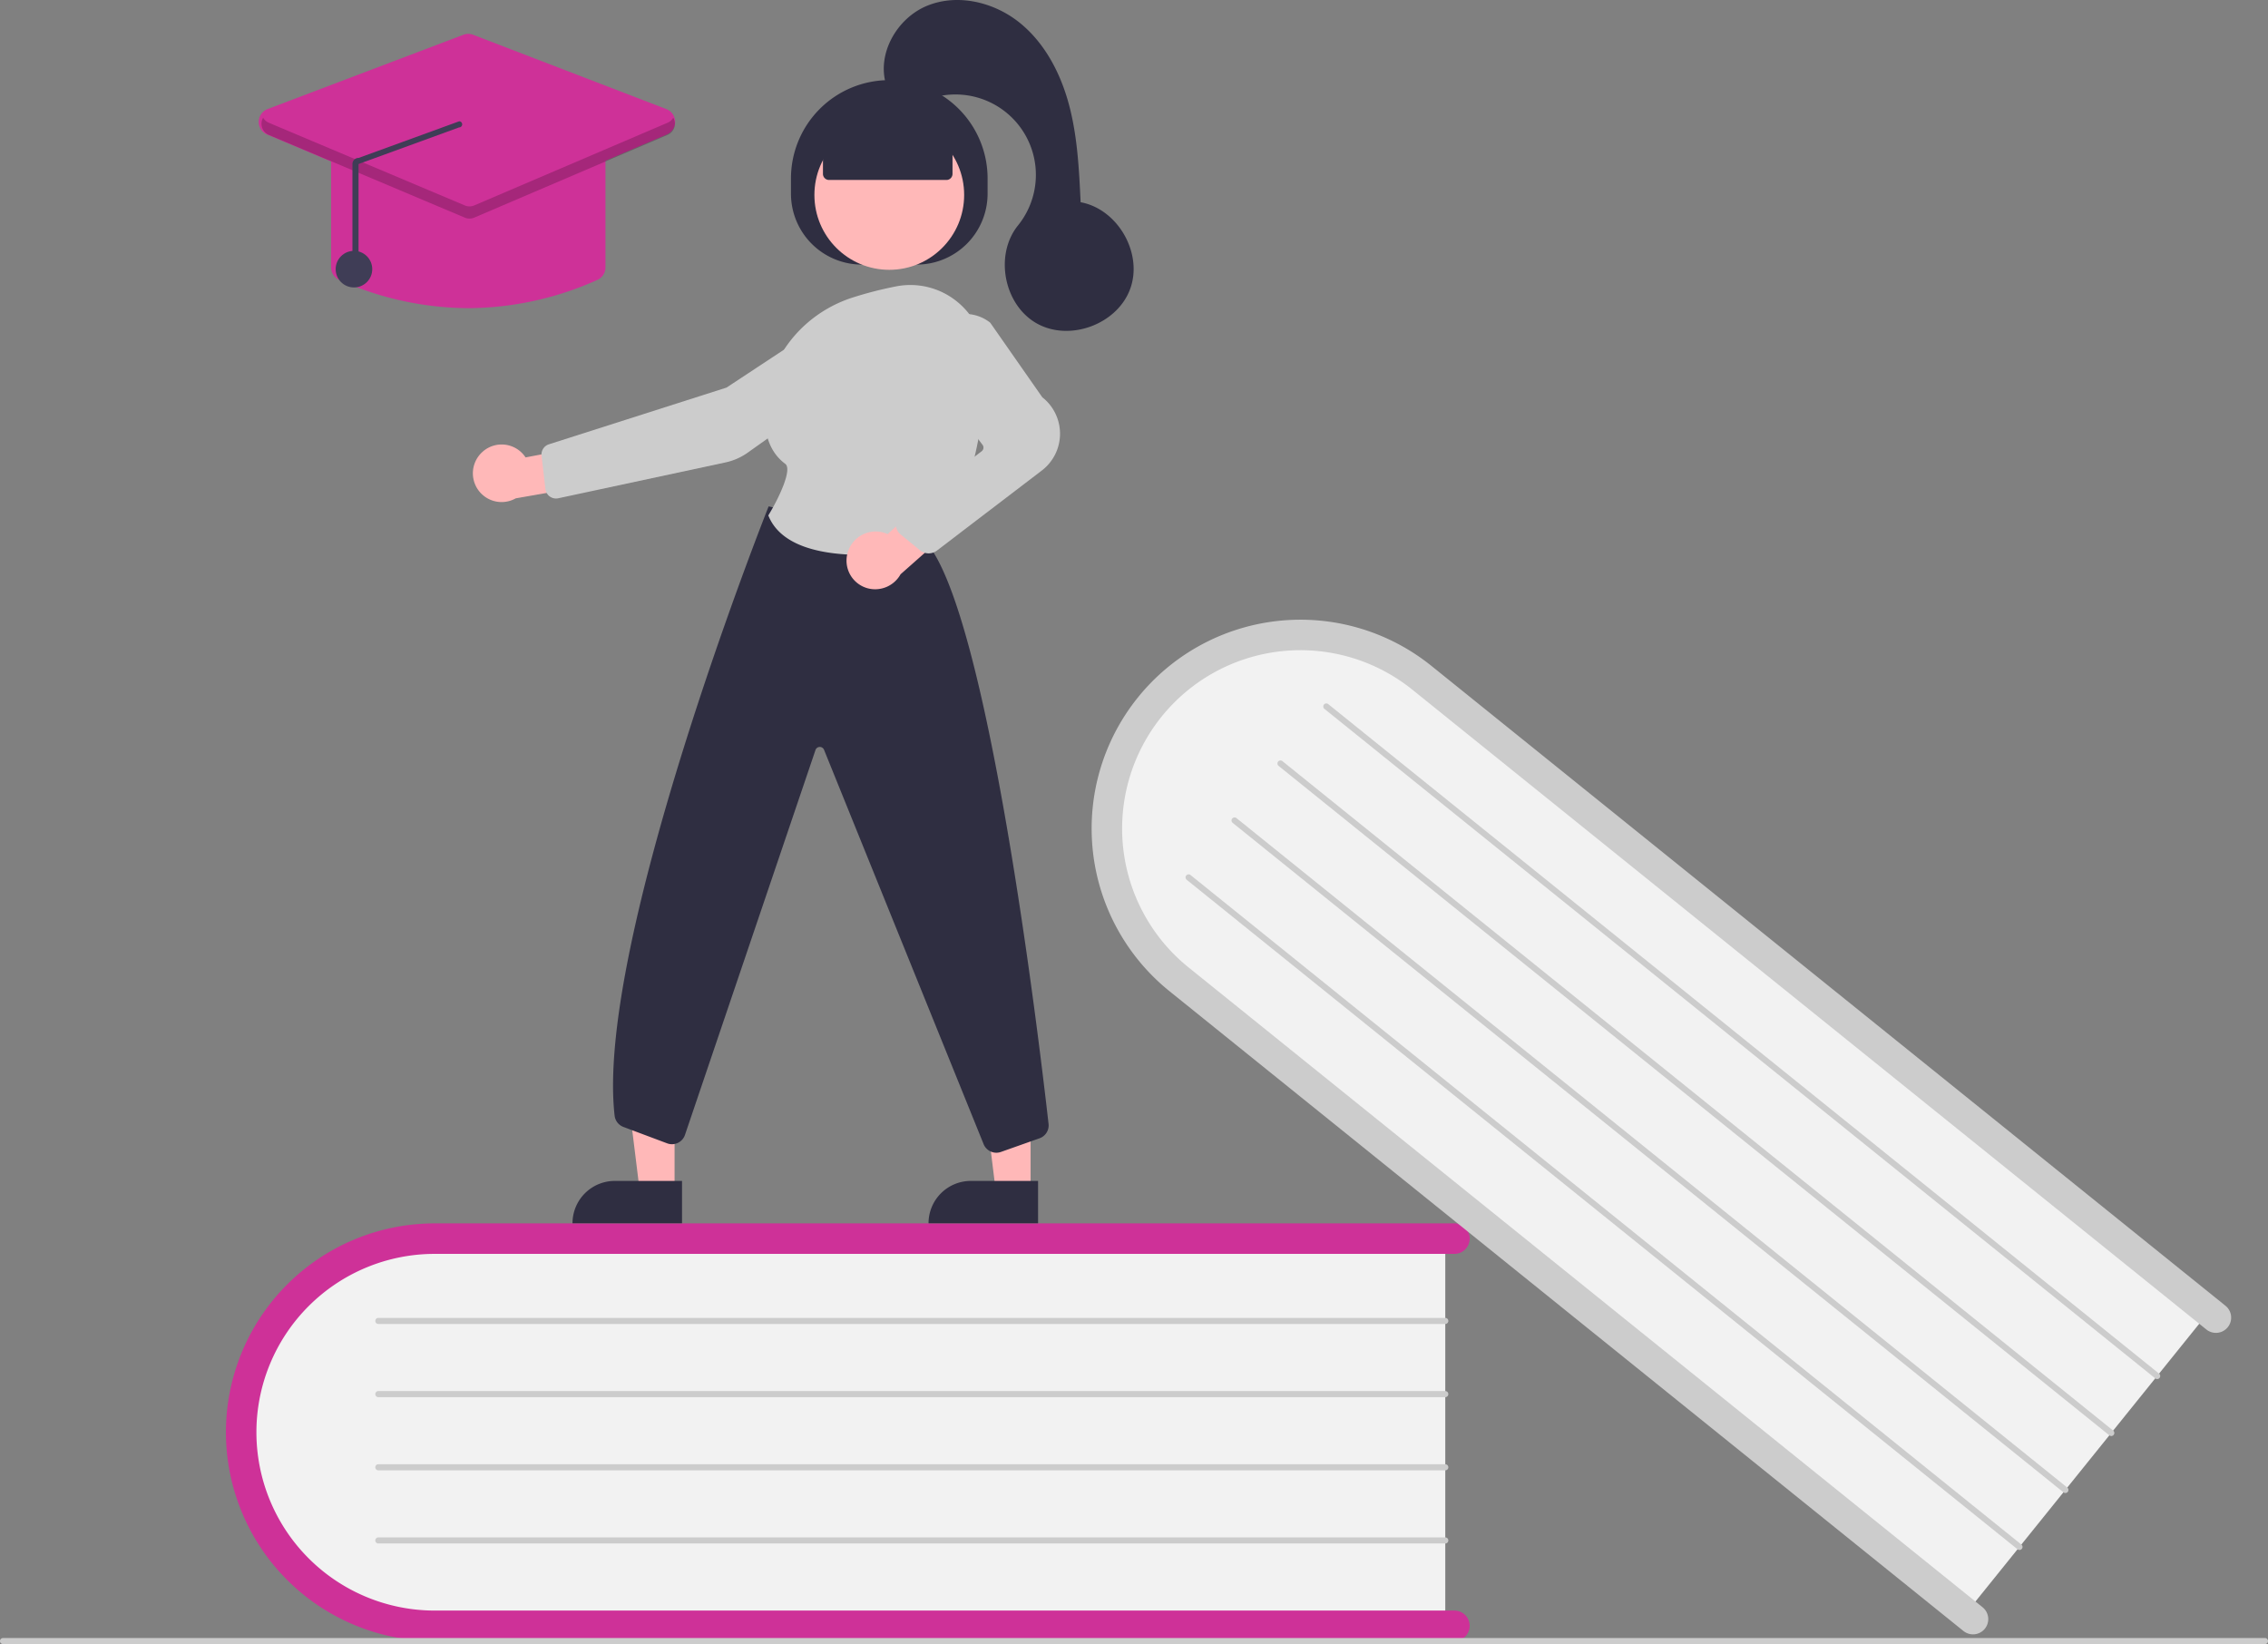
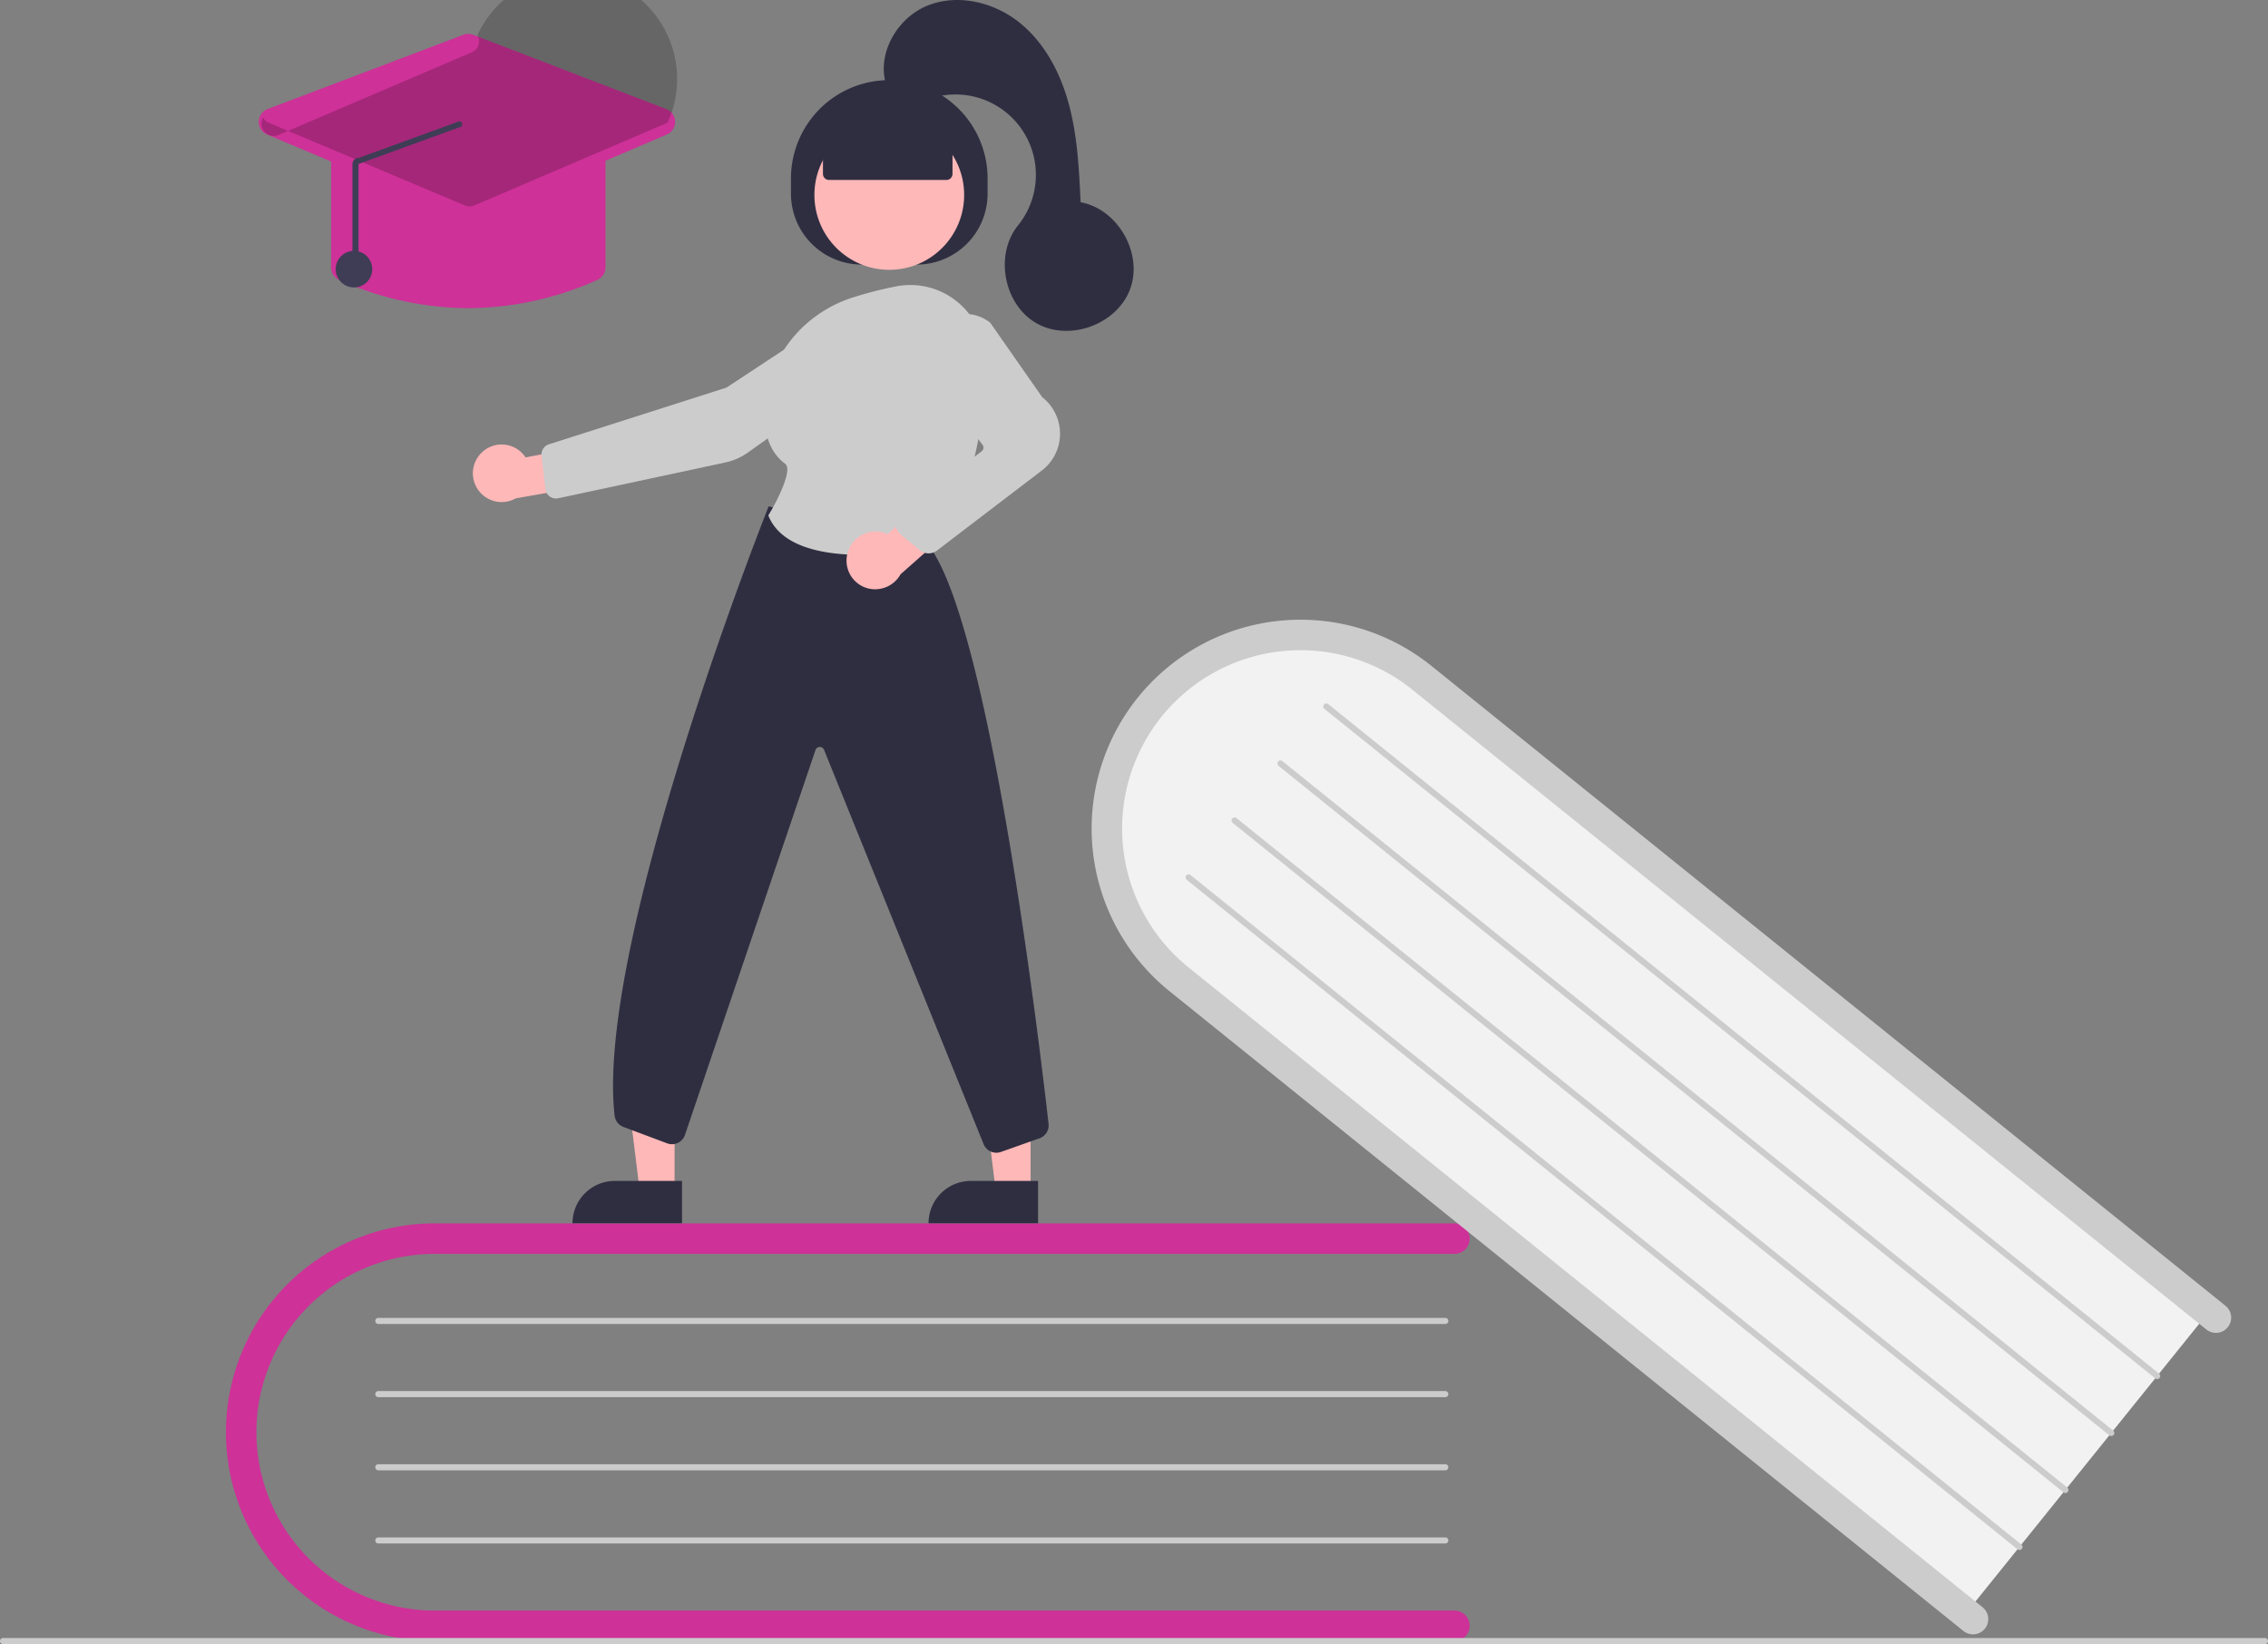
<svg xmlns="http://www.w3.org/2000/svg" data-name="Layer 1" width="744" height="539.286" viewBox="0 0 744 539.286">
  <rect x="0" y="0" width="744" height="539.286" fill="#808080" stroke="none" />
-   <path d="M702.114,584.643v130H376.415c-37.109,0-67.301-29.16-67.301-65s30.192-65,67.301-65Z" transform="translate(-228 -180.357)" fill="#f2f2f2" />
  <path d="M710.114,713.643a5.002,5.002,0,0,1-5,5h-334.5a68.5,68.5,0,1,1,0-137h334.5a5,5,0,0,1,0,10h-334.5a58.5,58.5,0,1,0,0,117h334.5A5.002,5.002,0,0,1,710.114,713.643Z" transform="translate(-228 -180.357)" fill="#ce3198" />
  <path d="M702.114,614.643h-350a1,1,0,1,1,0-2h350a1,1,0,0,1,0,2Z" transform="translate(-228 -180.357)" fill="#ccc" />
  <path d="M702.114,638.643h-350a1,1,0,1,1,0-2h350a1,1,0,0,1,0,2Z" transform="translate(-228 -180.357)" fill="#ccc" />
  <path d="M702.114,662.643h-350a1,1,0,1,1,0-2h350a1,1,0,0,1,0,2Z" transform="translate(-228 -180.357)" fill="#ccc" />
  <path d="M702.114,686.643h-350a1,1,0,1,1,0-2h350a1,1,0,0,1,0,2Z" transform="translate(-228 -180.357)" fill="#ccc" />
  <path d="M953.832,609.114,872.267,710.342,618.652,505.992c-28.896-23.283-34.111-64.932-11.624-92.84s64.292-31.671,93.189-8.388Z" transform="translate(-228 -180.357)" fill="#f2f2f2" />
  <path d="M879.124,714.583a5.002,5.002,0,0,1-7.031.756L611.625,505.467a68.5,68.5,0,0,1,85.957-106.679L958.05,608.66a5,5,0,1,1-6.274,7.787L691.307,406.575a58.5,58.5,0,1,0-73.408,91.106L878.367,707.553A5.002,5.002,0,0,1,879.124,714.583Z" transform="translate(-228 -180.357)" fill="#ccc" />
  <path d="M935.009,632.474,662.471,412.877a1,1,0,1,1,1.255-1.557L936.264,630.917a1,1,0,1,1-1.255,1.557Z" transform="translate(-228 -180.357)" fill="#ccc" />
  <path d="M919.951,651.163,647.413,431.565a1,1,0,0,1,1.255-1.557L921.206,649.605a1,1,0,1,1-1.255,1.557Z" transform="translate(-228 -180.357)" fill="#ccc" />
  <path d="M904.893,669.851,632.355,450.254a1,1,0,0,1,1.255-1.557L906.148,668.294a1,1,0,1,1-1.255,1.557Z" transform="translate(-228 -180.357)" fill="#ccc" />
  <path d="M889.835,688.539,617.297,468.942a1,1,0,1,1,1.255-1.557L891.089,686.982a1,1,0,1,1-1.255,1.557Z" transform="translate(-228 -180.357)" fill="#ccc" />
  <path d="M971,719.643H229a1,1,0,0,1,0-2H971a1,1,0,0,1,0,2Z" transform="translate(-228 -180.357)" fill="#ccc" />
  <polygon points="338.081 390.622 326.649 390.621 321.212 346.525 338.085 346.527 338.081 390.622" fill="#ffb8b8" />
  <path d="M318.482,387.355h22.048a0,0,0,0,1,0,0v13.882a0,0,0,0,1,0,0H304.6a0,0,0,0,1,0,0v0A13.882,13.882,0,0,1,318.482,387.355Z" fill="#2f2e41" />
  <polygon points="221.286 390.622 209.854 390.621 204.417 346.525 221.29 346.527 221.286 390.622" fill="#ffb8b8" />
  <path d="M201.688,387.355h22.048a0,0,0,0,1,0,0v13.882a0,0,0,0,1,0,0H187.806a0,0,0,0,1,0,0v0A13.882,13.882,0,0,1,201.688,387.355Z" fill="#2f2e41" />
  <path d="M487.471,243.89v-5a32.25,32.25,0,0,1,32.25-32.25h0a32.25,32.25,0,0,1,32.25,32.25v5a23.25,23.25,0,0,1-23.25,23.25h-18A23.25,23.25,0,0,1,487.471,243.89Z" transform="translate(-228 -180.357)" fill="#2f2e41" />
  <circle cx="291.721" cy="63.942" r="24.561" fill="#ffb8b8" />
  <path d="M634.488,376.475" transform="translate(-228 -180.357)" fill="#ffb8b8" />
  <path d="M386.125,328.713A9.377,9.377,0,0,1,400.405,330.39l21.055-3.983,5.541,12.205-29.812,5.207a9.428,9.428,0,0,1-11.064-15.106Z" transform="translate(-228 -180.357)" fill="#ffb8b8" />
  <path d="M500.573,284.328l.275.417L466.322,307.49l-58.258,18.603a3.508,3.508,0,0,0-2.412,3.738l1.271,10.947a3.501,3.501,0,0,0,4.21,3.018l54.83-11.753a19.806,19.806,0,0,0,7.371-3.245L512.122,301.201a10.02,10.02,0,0,0,4.158-8.947,9.975,9.975,0,0,0-15.433-7.508Z" transform="translate(-228 -180.357)" fill="#ccc" />
  <path d="M554.853,558.466a4.518,4.518,0,0,1-4.138-2.701l-52.41-129.501a1.5,1.5,0,0,0-2.809.158L452.739,552.495a4.501,4.501,0,0,1-5.882,2.891l-14.338-5.377a4.489,4.489,0,0,1-2.897-3.705c-6.45-56.192,49.8-198.03,50.369-199.456l.157-.395,51.277,11.343.107.116c20.458,22.318,37.273,163.082,40.437,191.074a4.479,4.479,0,0,1-2.971,4.747l-12.656,4.476A4.457,4.457,0,0,1,554.853,558.466Z" transform="translate(-228 -180.357)" fill="#2f2e41" />
  <path d="M510.673,362.363c-12.424,0-26.274-2.477-30.538-12.701l-.098-.235.133-.218c3.365-5.521,7.813-14.94,5.422-16.709-4.709-3.482-6.994-9.21-6.792-17.025.44-16.966,12-32.029,28.766-37.482h0A127.642,127.642,0,0,1,521.829,274.321a24.281,24.281,0,0,1,20.133,4.972,24.526,24.526,0,0,1,9.096,18.871c.176,18.131-2.615,43.383-16.912,60.72a4.448,4.448,0,0,1-2.633,1.531A122.223,122.223,0,0,1,510.673,362.363Z" transform="translate(-228 -180.357)" fill="#ccc" />
  <path d="M506.051,361.684a9.556,9.556,0,0,1,11.678-6.664,9.407,9.407,0,0,1,1.448.536l15.987-14.549,11.118,7.49-22.862,20.231a9.539,9.539,0,0,1-10.813,4.587A9.394,9.394,0,0,1,506.051,361.684Z" transform="translate(-228 -180.357)" fill="#ffb8b8" />
  <path d="M532.632,361.869a4.488,4.488,0,0,1-2.845-1.015l-6.304-5.152a4.5,4.5,0,0,1,.109-7.055l26.442-20.28a1.503,1.503,0,0,0,.283-2.095L533.996,304.696a13.285,13.285,0,0,1,.887-17.114h0a13.248,13.248,0,0,1,17.888-1.431l.103.109,17.042,24.402a15.193,15.193,0,0,1-.36,24.186l-34.246,26.139A4.507,4.507,0,0,1,532.632,361.869Z" transform="translate(-228 -180.357)" fill="#ccc" />
  <path d="M497.965,237.39V225.204l21.756-9.5,20.744,9.5v12.186a2,2,0,0,1-2,2h-38.5A2,2,0,0,1,497.965,237.39Z" transform="translate(-228 -180.357)" fill="#2f2e41" />
  <path d="M518.722,208.257c-3.199-10.239,3.519-21.972,13.451-26.025s21.813-1.22,30.194,5.476,13.58,16.724,16.335,27.091,3.278,21.177,3.787,31.891c12.202,2.241,20.503,16.714,16.276,28.378s-19.873,17.459-30.678,11.362-13.935-22.485-6.136-32.134a26.374,26.374,0,0,0-30.688-40.91C525.248,215.902,517.702,209.368,518.722,208.257Z" transform="translate(-228 -180.357)" fill="#2f2e41" />
  <path d="M381.614,281.44a104.449,104.449,0,0,1-42.348-9.275,4.473,4.473,0,0,1-2.652-4.104V231.643a4.505,4.505,0,0,1,4.5-4.5h81a4.505,4.505,0,0,1,4.5,4.5v36.418a4.473,4.473,0,0,1-2.652,4.104h0A104.449,104.449,0,0,1,381.614,281.44Z" transform="translate(-228 -180.357)" fill="#ce3198" />
  <path d="M381.603,251.937a4.505,4.505,0,0,1-1.749-.352l-64.232-27.1a4.5,4.5,0,0,1,.153-8.353L380.008,191.765a4.484,4.484,0,0,1,3.211.007l63.372,24.368a4.5,4.5,0,0,1,.154,8.338L383.373,251.577A4.507,4.507,0,0,1,381.603,251.937Z" transform="translate(-228 -180.357)" fill="#ce3198" />
  <circle cx="116.114" cy="88.286" r="6" fill="#3f3d56" />
-   <path d="M446.965,220.631,383.592,247.73a4,4,0,0,1-3.127.008l-64.232-27.099a3.925,3.925,0,0,1-1.913-1.681,3.997,3.997,0,0,0,1.913,5.681l64.232,27.099a4,4,0,0,0,3.127-.008l63.373-27.099a3.997,3.997,0,0,0,1.895-5.673A3.927,3.927,0,0,1,446.965,220.631Z" transform="translate(-228 -180.357)" opacity="0.2" />
+   <path d="M446.965,220.631,383.592,247.73a4,4,0,0,1-3.127.008l-64.232-27.099a3.925,3.925,0,0,1-1.913-1.681,3.997,3.997,0,0,0,1.913,5.681a4,4,0,0,0,3.127-.008l63.373-27.099a3.997,3.997,0,0,0,1.895-5.673A3.927,3.927,0,0,1,446.965,220.631Z" transform="translate(-228 -180.357)" opacity="0.2" />
  <path d="M344.618,268.62a1,1,0,0,0,1-1V234.158l32.981-12.015a1,1,0,0,0,.03-2l-32.981,12.015a1.962,1.962,0,0,0-1.433.575,1.986,1.986,0,0,0-.596,1.425v33.461A1,1,0,0,0,344.618,268.62Z" transform="translate(-228 -180.357)" fill="#3f3d56" />
</svg>